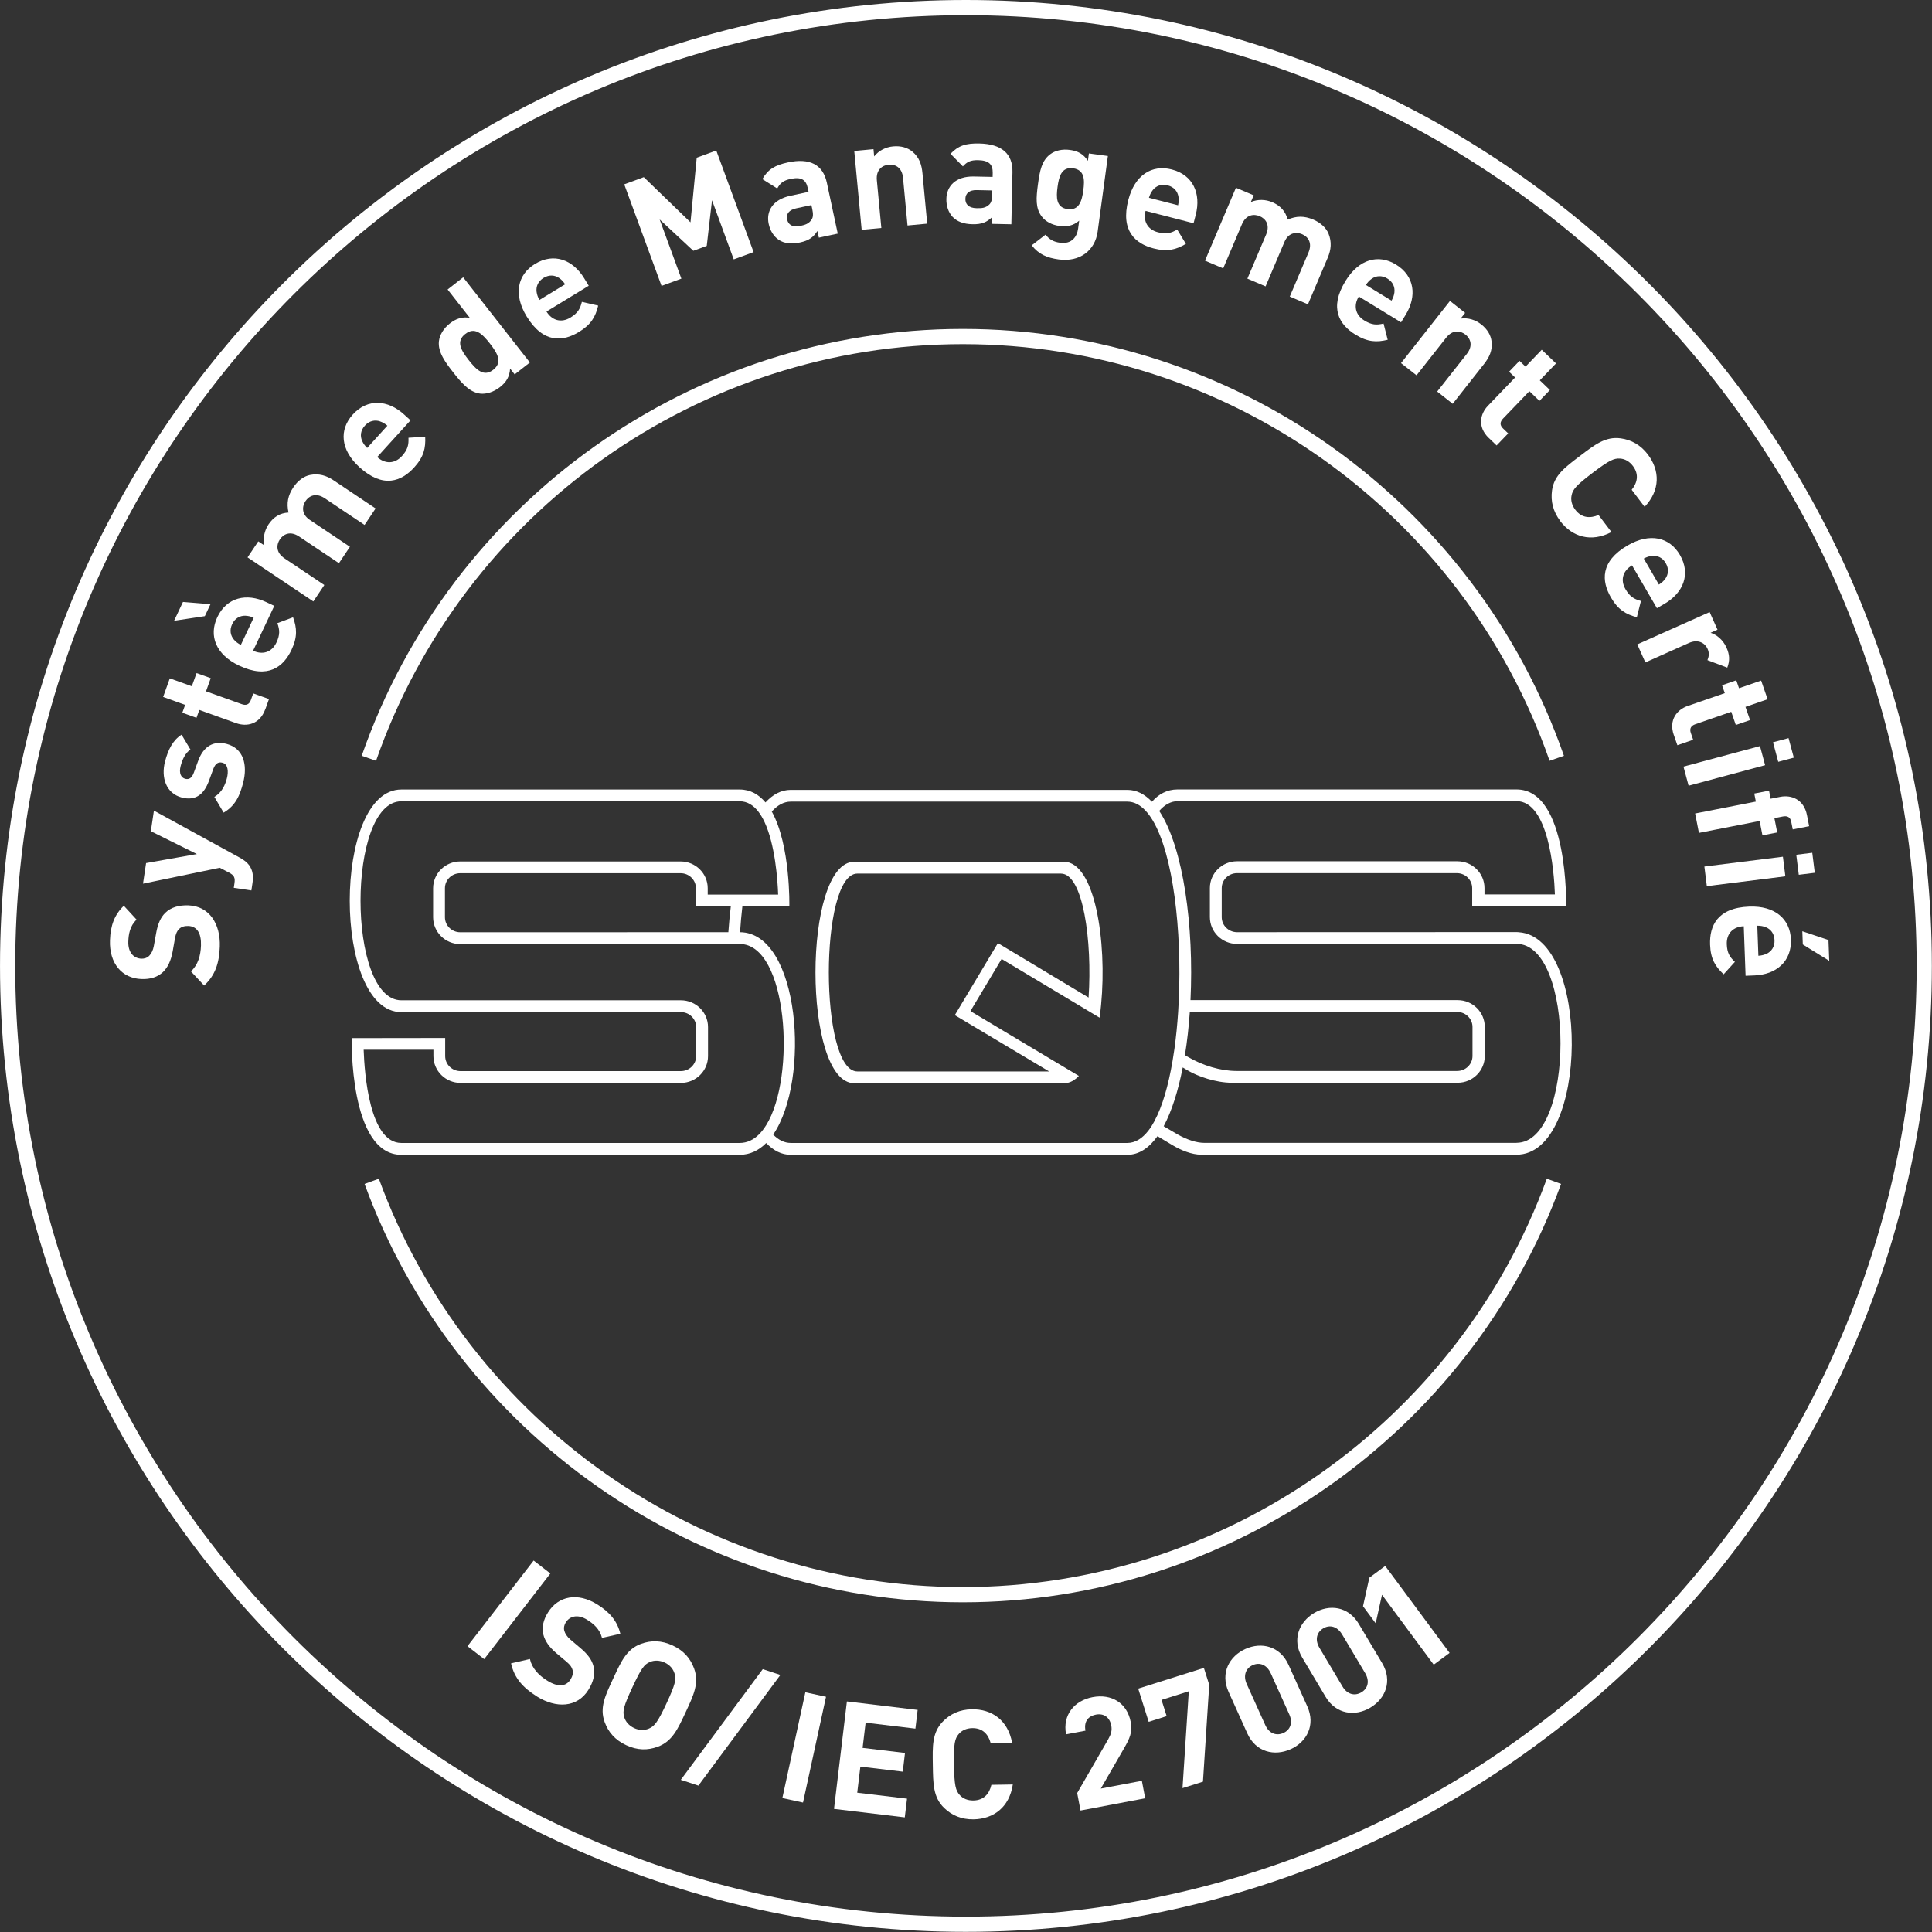
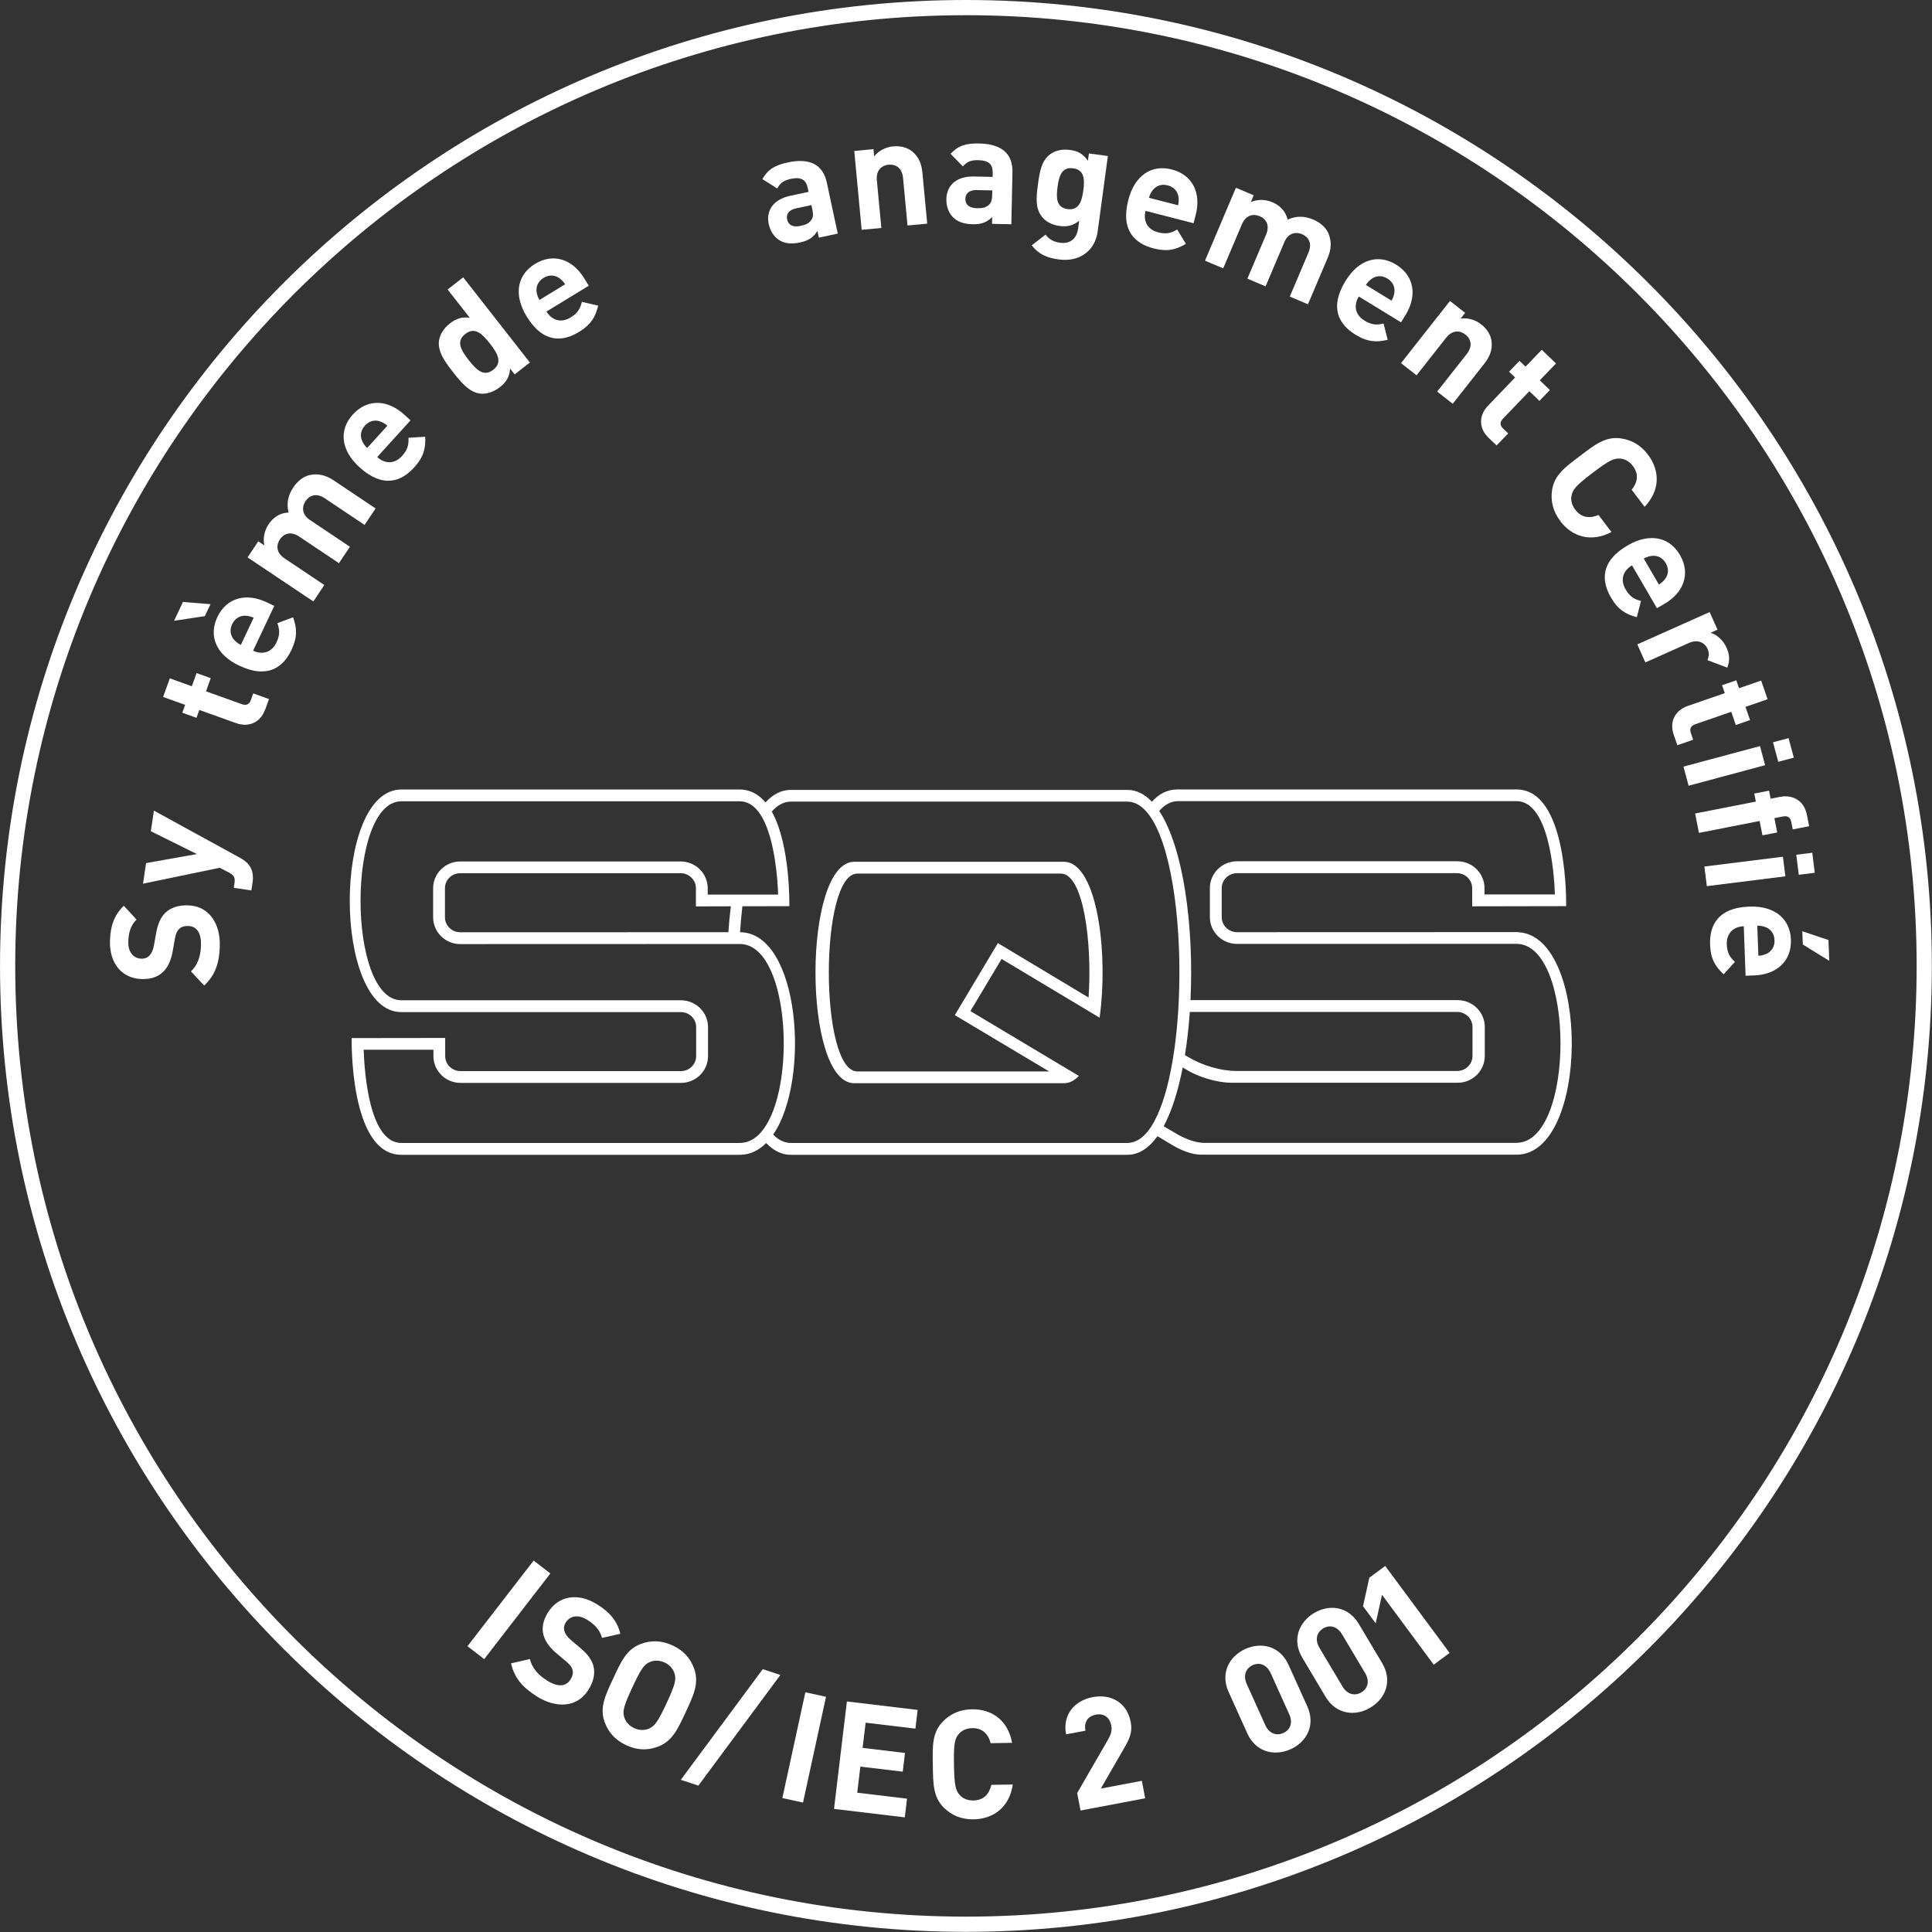
<svg xmlns="http://www.w3.org/2000/svg" id="Ebene_1" version="1.1" viewBox="0 0 1080 1080">
  <rect x="0" y="0" width="1080" height="1080" fill="#333333" stroke="none" />
  <defs>
    <style>
      .st0 {
        fill: #fff;
      }
    </style>
  </defs>
  <g id="Certificate">
    <path class="st0" d="M539.96,1079.91C242.23,1079.91.01,837.69.01,539.96S242.23,0,539.96,0s539.96,242.22,539.96,539.96-242.22,539.95-539.96,539.95h0ZM539.96,8.5C246.91,8.5,8.51,246.91,8.51,539.96s238.41,531.45,531.45,531.45,531.46-238.41,531.46-531.45S833.01,8.5,539.96,8.5Z" />
    <path class="st0" d="M594.69,481.73h-117.12c-28.95,0-28.95,123.8,0,123.8h117.12c.82,0,1.62-.1,2.39-.29,2.19-.56,4.2-1.86,6.01-3.8-29.82-17.8-60.43-36.12-60.43-36.12l.06-.09c-.12-.06-.19-.12-.19-.12l17.37-29.05s27.86,16.69,54.77,32.82c.34-2.32.62-4.71.84-7.11,3.44-35.63-3.52-80.05-20.84-80.05h.02ZM608.51,557.56v.06c-25.75-15.45-50.68-30.42-50.68-30.42h0l-24.06,40.23-.03.03s25.24,15.08,52.74,31.48h-107.23c-21.24,0-21.24-110.6,0-110.6h113.82c12.42,0,17.56,37.81,15.46,69.22h-.01ZM848.98,521.11c-.33-.02-.67-.05-1.02-.06h-.52l-156.08.05c-4.64-.09-8.41-3.82-8.41-8.38v-16.24c0-4.62,3.85-8.38,8.55-8.38h123.03c4.67.07,8.43,3.81,8.43,8.38v10.16h.29l52.23-.1s1.43-65.24-27.75-65.24h-189.44c-5.98,0-10.65,2.67-14.35,6.88-4.03-4.24-8.6-6.63-13.72-6.63h-188.22c-5.29,0-9.98,2.54-14.09,7.02-3.7-4.42-8.4-7.23-14.43-7.23h-189.14c-38.44,0-38.44,124.43,0,124.43h156.27c4.71,0,8.55,3.75,8.55,8.38v16.21c0,4.64-3.84,8.39-8.55,8.39h-123.2c-4.71,0-8.55-3.76-8.55-8.39v-10.13l-52.27.07s-1.43,65.24,27.75,65.24h189.14c5.75,0,10.69-2.43,14.83-6.58,4.02,4.21,8.58,6.58,13.68,6.58h188.22c6.5,0,12.11-3.83,16.83-10.41,4.47,2.67,7.36,4.4,8.07,4.84,5.01,3.05,11.08,5.51,16.45,5.51h176.16c40.8,0,41.21-121.88,1.24-124.35l.03-.02ZM428.25,629.04c-1.17,1.88-2.45,3.55-3.83,4.96-3.11,3.12-6.75,4.92-10.92,4.92h-189.14c-17.78,0-20.61-38.77-21.07-52.12h39v3.55c0,8.28,6.79,15,15.15,15h123.2c8.36,0,15.15-6.72,15.15-15v-16.21c0-8.26-6.8-14.98-15.15-14.98h-156.27c-30.44,0-30.44-111.23,0-111.23h189.14c4.27,0,7.71,2.25,10.47,5.85,1.27,1.66,2.4,3.6,3.4,5.73,5.85,12.55,7.32,31.93,7.61,40.58h-39.37v-3.55c0-8.25-6.79-14.98-15.15-14.98h-123.2c-8.36,0-15.15,6.73-15.15,14.98v16.23c0,8.26,6.79,14.98,15.15,14.98l156.05-.05h.19c26.8,0,31.7,74.12,14.75,101.35h-.01ZM408.53,506.64c-.57,4.71-1.02,9.55-1.37,14.47l-149.88.03c-4.72,0-8.55-3.77-8.55-8.39v-16.23c0-4.63,3.83-8.39,8.55-8.39h123.2c4.71,0,8.55,3.76,8.55,8.39v10.16l19.51-.05h-.01ZM645.43,626.57c-1.1,2.05-2.26,3.89-3.49,5.47-3.42,4.38-7.34,6.88-11.77,6.88h-188.07c-3.64,0-6.93-1.66-9.89-4.69,21.04-30.61,14.87-112.83-18.52-113.12.32-4.94.77-9.78,1.31-14.5l26.25-.06s.74-33.97-9.82-52.88c3.16-3.56,6.7-5.56,10.65-5.56h188.07c3.77,0,7.2,1.82,10.23,5.08,1.44,1.52,2.76,3.34,4.02,5.45,11.46,19.22,16.3,61.61,14.55,100.43-.12,2.22-.22,4.42-.36,6.59-.46,7.11-1.16,14.04-2.07,20.64-.34,2.36-.71,4.7-1.09,6.98-2.31,13.47-5.63,25.12-10.02,33.26h.01ZM847.74,638.87h-174.58c-4.31,0-9.64-1.79-14.65-4.6-.95-.55-3.82-2.22-8.01-4.7,4.57-8.5,8.12-19.89,10.65-32.86,1.47.87,2.47,1.49,2.9,1.73,5.4,3.2,15.59,6.82,24.5,6.82h126.32c8.36,0,15.13-6.72,15.13-14.98v-16.23c0-8.25-6.79-14.97-15.13-14.97h-149.38c1.97-40.87-3.86-85.14-17.48-105.76,2.98-3.46,6.5-5.48,10.6-5.48h189.12c17.79,0,21.04,38.82,21.47,52.15h-39.36v-3.55c0-8.26-6.8-14.98-15.16-14.98h-123.2c-8.34,0-15.15,6.72-15.15,14.98v16.24c0,8.25,6.8,14.97,15.15,14.97l156.23-.03c32.82,0,32.82,111.22,0,111.22v.02h.01ZM662.38,589.83c1.24-7.68,2.15-15.81,2.73-24.14h149.62c4.64.08,8.4,3.8,8.4,8.37v16.24c0,4.62-3.83,8.38-8.57,8.38h-123.29c-8.97,0-18.92-3.02-27.22-7.87-.27-.14-.85-.49-1.67-.99h0Z" />
    <g>
-       <path class="st0" d="M866.22,425.28c-48.63-139.3-180.44-232.9-328.01-232.9s-279.36,93.59-327.99,232.9l-8.02-2.8c49.83-142.71,184.85-238.6,336.01-238.6s286.21,95.88,336.03,238.6l-8.02,2.8Z" />
-       <path class="st0" d="M538.22,895.69c-148.97,0-283.36-93.99-334.42-233.87l7.99-2.91c49.84,136.55,181.02,228.28,326.44,228.28s276.6-91.74,326.45-228.28l7.97,2.91c-51.06,139.88-185.46,233.87-334.42,233.87h0Z" />
-     </g>
+       </g>
    <g>
      <path class="st0" d="M122.87,529.14c-.32,9.17-2.53,16.05-8.76,21.77l-7.37-7.9c3.96-3.68,5.41-8.81,5.61-14.42.24-6.96-2.25-10.78-7.08-10.96-2.12-.07-3.92.45-5.16,1.68-1.15,1.15-1.79,2.48-2.31,5.27l-1.28,7.27c-.95,5.15-2.69,8.91-5.42,11.54-2.98,2.77-6.94,4.09-12.04,3.9-10.78-.38-18.05-8.62-17.58-21.69.29-8.32,2.54-14.26,7.74-19.27l7.11,7.73c-3.78,3.69-4.46,8.25-4.6,12.24-.22,6.28,3.15,9.46,7.3,9.61,1.53.06,3.16-.39,4.39-1.62,1.15-1.15,2.15-3.06,2.58-5.51l1.28-7.09c.96-5.49,2.61-8.91,5.08-11.37,3.17-3.12,7.64-4.4,12.98-4.21,11.71.42,17.98,10.41,17.53,23.06v-.02h.01Z" />
      <path class="st0" d="M134.07,479.46c2.3,1.29,3.99,2.56,5.14,4.12,2.15,2.89,2.5,6.3,1.95,9.91l-.64,4.28-9.83-1.46.37-2.52c.46-3.11-.1-4.48-3.13-6.05l-5.1-2.65-42.89,8.89,1.72-11.51,28.4-5.04-25.74-12.77,1.72-11.51,48.03,26.31h0Z" />
-       <path class="st0" d="M135.91,437.63c-1.75,6.74-4.07,12.63-10.9,16.64l-5.18-8.8c4.46-2.61,6.14-7.09,7-10.38.96-3.7.73-7.88-2.47-8.72-2.14-.56-3.91.21-5.12,3.49l-2.41,6.57c-2.75,7.53-7.36,11.42-15.24,9.38-8.88-2.31-11.62-11.35-9.35-20.06,1.73-6.66,4.33-11.95,9.26-15.05l4.96,8.31c-2.86,1.89-4.5,5.5-5.47,9.19-1.11,4.27.39,6.59,2.53,7.15,1.57.41,3.54.22,4.85-3.47l2.41-6.57c3.02-8.25,8.65-11.35,15.88-9.47,9.45,2.46,11.88,11.69,9.25,21.8v-.02h0Z" />
      <path class="st0" d="M148.29,396.46c-3.04,8.47-10.33,9.92-16.25,7.8l-20.62-7.4-1.58,4.4-7.92-2.84,1.58-4.4-12.31-4.42,3.73-10.39,12.31,4.41,2.65-7.36,7.92,2.84-2.63,7.36,19.99,7.17c2.4.86,4.16.23,5.05-2.25l1.35-3.76,8.8,3.16-2.03,5.68h-.01Z" />
      <path class="st0" d="M114.51,344.43l-17.2,2.59,4.97-10.53,15.38,1.25-3.16,6.69h.01ZM141.47,363.74c5.14,2.43,10.4,1.06,13.05-4.55,2.07-4.38,1.86-7.11.52-10.84l8.79-3.27c2.15,6,2.53,10.97-.88,18.19-4.47,9.45-13.05,16.48-29.26,8.82-13.06-6.17-17.1-16.72-12.2-27.1,5.26-11.14,16.38-13.59,27.37-8.4l4.46,2.1-11.84,25.05h0ZM137.08,344.19c-2.89-.05-5.71,1.35-7.3,4.72-1.6,3.38-.88,6.44.99,8.65,1.17,1.3,2.14,2.04,3.86,2.96l7.18-15.22c-1.8-.75-2.98-1.03-4.74-1.11h0Z" />
      <path class="st0" d="M203.79,293.43l-22.24-14.89c-5.01-3.35-8.83-1.31-10.77,1.58-1.89,2.82-2.41,7.28,2.38,10.49l22.45,15.03-6.14,9.18-22.24-14.89c-5.01-3.35-8.83-1.31-10.77,1.58s-2.41,7.28,2.6,10.63l22.24,14.89-6.14,9.18-36.78-24.63,6-8.96,3.39,2.26c-.86-4.05.06-8.34,2.33-11.73,2.74-4.1,6.44-6.42,11.19-6.63-1.17-5.28-.36-9.54,2.72-14.14,2.46-3.67,5.88-6.19,9.3-6.86,4.94-.97,9.12.28,13.14,2.97l23.51,15.74-6.14,9.18h-.02,0Z" />
      <path class="st0" d="M210.87,255.5c4.21,3.83,9.64,4.05,13.81-.55,3.25-3.59,3.84-6.26,3.66-10.23l9.35-.57c.3,6.36-.78,11.22-6.15,17.14-7.02,7.74-17.29,11.97-30.57-.09-10.69-9.71-11.48-20.98-3.76-29.47,8.29-9.12,19.64-8.23,28.63-.06l3.64,3.31-18.62,20.51h0ZM212.37,235.52c-2.75-.89-5.85-.38-8.37,2.39-2.52,2.77-2.73,5.91-1.58,8.55.74,1.59,1.45,2.58,2.83,3.96l11.3-12.45c-1.51-1.25-2.55-1.86-4.21-2.44h.02Z" />
      <path class="st0" d="M287.71,209.31l-2.56-3.28c-.31,4.56-2.07,7.56-5.75,10.43-3.41,2.67-7.57,3.98-11.03,3.56-6.2-.75-10.98-6.72-15.07-11.94-4.09-5.21-8.68-11.22-7.93-17.42.42-3.46,2.62-7.13,6.04-9.8,3.54-2.77,6.95-3.93,11.22-3.18l-12.41-15.85,8.69-6.81,37.29,47.62-8.5,6.65v.02h-.01ZM260.08,186.7c-5.22,4.09-2.53,8.89,1.92,14.58,4.46,5.69,8.53,9.51,13.74,5.42,5.22-4.09,2.55-9.01-1.9-14.69-4.45-5.69-8.54-9.39-13.75-5.3h0Z" />
      <path class="st0" d="M305.49,174.15c2.96,4.86,8.1,6.59,13.39,3.37,4.13-2.52,5.45-4.92,6.38-8.77l9.13,2.09c-1.5,6.19-3.91,10.55-10.72,14.71-8.91,5.44-19.95,6.6-29.28-8.69-7.52-12.33-5.1-23.35,4.69-29.33,10.52-6.42,21.15-2.36,27.47,8.01l2.56,4.2-23.64,14.43h.01ZM312.56,155.41c-2.39-1.62-5.5-2.01-8.69-.07-3.19,1.95-4.27,4.9-3.92,7.76.26,1.73.66,2.88,1.6,4.58l14.36-8.76c-1.09-1.62-1.93-2.51-3.35-3.53h.01Z" />
-       <path class="st0" d="M410.17,145.02l-12.15-33.1-2.94,25.52-7.5,2.75-18.84-17.53,12.15,33.1-11.08,4.07-20.86-56.79,10.93-4.02,26.11,25.26,3.48-36.13,10.93-4.02,20.86,56.79-11.08,4.07h-.02Z" />
      <path class="st0" d="M457.75,132.85l-.8-3.74c-2.29,3.53-4.76,5.36-9.74,6.43-4.9,1.06-8.74.57-11.86-1.45-2.84-1.92-4.84-5.13-5.65-8.95-1.47-6.89,2.04-13.56,12.09-15.7l10.21-2.19-.46-2.16c-1.01-4.74-3.78-6.31-9.52-5.08-4.16.89-5.85,2.3-7.53,5.35l-8.33-5.25c3.24-5.56,7.1-7.78,14.33-9.33,12.13-2.6,19.55,1.2,21.72,11.33l6.1,28.48-10.55,2.26h-.01ZM453.57,114.64l-8.55,1.83c-3.9.84-5.68,3.12-5.01,6.2.64,2.99,3.06,4.55,7.3,3.64,2.99-.64,4.85-1.3,6.36-3.54.93-1.33.97-3.16.41-5.81l-.5-2.32h0Z" />
      <path class="st0" d="M507.31,126.07l-2.51-26.65c-.57-6.01-4.56-7.68-8.03-7.36-3.47.32-7.17,2.72-6.6,8.73l2.51,26.65-11,1.03-4.14-44.08,10.75-1.01.38,4.06c2.59-3.32,6.51-5.22,10.57-5.61,4.4-.41,8.09.7,10.77,2.91,3.89,3.21,5.21,7.28,5.66,12.11l2.65,28.17-11,1.03h0Z" />
      <path class="st0" d="M554.56,125.15l.08-3.82c-3.04,2.91-5.87,4.12-10.96,4.02-5.01-.1-8.64-1.46-11.21-4.16-2.32-2.52-3.53-6.1-3.44-10.02.15-7.06,5.12-12.72,15.39-12.5l10.46.22.05-2.21c.1-4.84-2.23-7.01-8.09-7.14-4.25-.09-6.22.88-8.58,3.47l-6.91-7.03c4.43-4.67,8.7-5.93,16.1-5.77,12.4.27,18.74,5.66,18.52,16.03l-.62,29.13-10.79-.23h-.01ZM554.7,106.45l-8.75-.19c-3.99-.08-6.24,1.74-6.3,4.89-.07,3.06,1.93,5.14,6.26,5.23,3.06.07,5.01-.15,7.01-1.97,1.21-1.08,1.67-2.86,1.73-5.57l.05-2.38h.01Z" />
      <path class="st0" d="M591.85,145.03c-6.73-.92-11.18-2.89-15.13-7.88l7.75-5.98c2.12,2.69,4.42,4.03,8.14,4.53,6.57.89,9.46-3.44,10.06-7.89l.6-4.46c-3.3,2.81-6.74,3.54-11.04,2.96s-7.8-2.52-9.91-5.29c-3.56-4.68-3.13-10.36-2.1-18.02,1.04-7.66,2.12-13.17,6.81-16.74,2.77-2.11,6.75-3.03,11.05-2.45,4.63.63,7.49,2.3,10.06,6.08l.56-4.12,10.61,1.44-5.72,42.26c-1.43,10.53-9.96,17.17-21.74,15.56h0ZM599.87,94.08c-6.49-.88-7.9,4.58-8.69,10.39-.79,5.81-.88,11.54,5.61,12.42,6.48.88,8.01-4.65,8.79-10.47.79-5.81.79-11.47-5.7-12.35h0Z" />
      <path class="st0" d="M640.38,117.89c-1.42,5.51.92,10.41,6.93,11.95,4.69,1.21,7.34.48,10.75-1.53l4.86,8.01c-5.48,3.24-10.29,4.54-18.02,2.55-10.12-2.6-18.64-9.71-14.17-27.07,3.6-13.99,13.2-19.94,24.3-17.07,11.93,3.06,16.43,13.52,13.41,25.29l-1.23,4.77-26.82-6.91h0ZM658.75,109.89c-.49-2.84-2.39-5.35-6.01-6.28s-6.49.35-8.3,2.6c-1.06,1.39-1.6,2.48-2.17,4.35l16.28,4.19c.41-1.92.45-3.12.2-4.86Z" />
      <path class="st0" d="M720.98,165.83l10.46-24.64c2.36-5.55-.36-8.93-3.57-10.28-3.12-1.32-7.6-1.01-9.85,4.31l-10.55,24.87-10.17-4.32,10.46-24.64c2.36-5.55-.36-8.93-3.57-10.28-3.2-1.36-7.6-1.01-9.96,4.54l-10.46,24.64-10.17-4.32,17.29-40.75,9.94,4.21-1.59,3.76c3.82-1.61,8.21-1.5,11.95.09,4.54,1.93,7.52,5.13,8.6,9.74,4.97-2.14,9.31-2.14,14.39,0,4.06,1.73,7.18,4.62,8.48,7.85,1.89,4.68,1.44,9.01-.45,13.46l-11.05,26.04-10.17-4.32v.02h-.01Z" />
      <path class="st0" d="M759.59,165.73c-2.97,4.85-2.17,10.21,3.11,13.45,4.12,2.53,6.86,2.61,10.72,1.68l2.31,9.08c-6.19,1.49-11.17,1.32-17.98-2.84-8.91-5.45-14.97-14.74-5.62-30.01,7.53-12.31,18.45-15.18,28.24-9.2,10.5,6.43,11.75,17.73,5.4,28.1l-2.58,4.2-23.61-14.45ZM779.48,163.48c.36-2.87-.72-5.81-3.91-7.76-3.18-1.95-6.3-1.57-8.69.05-1.42,1.02-2.25,1.9-3.35,3.53l14.35,8.77c.94-1.71,1.35-2.86,1.61-4.58h0Z" />
      <path class="st0" d="M803.38,218.9l16.55-21.02c3.73-4.74,2-8.7-.74-10.85-2.73-2.16-7.06-2.97-10.79,1.76l-16.55,21.02-8.67-6.82,27.37-34.76,8.47,6.67-2.52,3.2c4.16-.62,8.31.71,11.51,3.23,3.47,2.73,5.39,6.07,5.79,9.53.59,5.01-1.24,8.86-4.24,12.66l-17.49,22.21-8.67-6.84h-.02Z" />
      <path class="st0" d="M832.24,244.85c-6.49-6.23-4.83-13.49-.48-18.01l15.18-15.81-3.37-3.24,5.83-6.07,3.38,3.24,9.06-9.44,7.97,7.65-9.06,9.44,5.64,5.42-5.83,6.07-5.64-5.42-14.72,15.32c-1.76,1.83-1.9,3.7,0,5.52l2.88,2.76-6.48,6.74-4.35-4.18h-.02,0Z" />
      <path class="st0" d="M872.16,291.19c-4-5.28-5.4-11.05-4.58-16.99,1.17-8.57,7.3-13,15.62-19.31,8.32-6.31,14.24-11.01,22.81-9.84,5.95.82,11.13,3.71,15.13,8.99,6.82,8.99,7.02,19.94-1.78,29.28l-7.24-9.54c3.13-3.88,4.26-8.57.67-13.3-1.95-2.58-4.49-3.96-7.08-4.12-3.41-.29-6.13.92-15.4,7.95s-11.17,9.32-11.8,12.69c-.53,2.53.12,5.35,2.07,7.93,3.6,4.74,8.41,4.91,13,2.94l7.23,9.54c-11.36,5.95-21.9,2.75-28.67-6.17l.02-.03h0Z" />
      <path class="st0" d="M912.32,316.04c-4.92,2.86-6.77,7.96-3.66,13.32,2.44,4.19,4.81,5.56,8.64,6.58l-2.29,9.09c-6.15-1.64-10.47-4.13-14.48-11.04-5.25-9.04-6.17-20.09,9.32-29.1,12.49-7.25,23.47-4.6,29.24,5.32,6.19,10.65,1.9,21.2-8.6,27.3l-4.26,2.47-13.92-23.94h.01ZM930.92,323.51c1.68-2.36,2.12-5.47.26-8.69-1.88-3.24-4.81-4.38-7.68-4.09-1.74.22-2.89.6-4.62,1.51l8.45,14.54c1.65-1.06,2.55-1.88,3.6-3.27Z" />
      <path class="st0" d="M954.48,369.03c.86-2.24,1.13-3.95.01-6.43-1.39-3.1-5.23-5.48-10.36-3.19l-24.37,10.89-4.5-10.09,40.44-18.06,4.4,9.85-3.88,1.73c3.19.91,6.95,3.88,8.88,8.23,1.76,3.96,2.01,7.2.46,11.25l-11.08-4.18h.01Z" />
      <path class="st0" d="M935.67,410.89c-2.95-8.51,1.83-14.21,7.78-16.26l20.72-7.16-1.53-4.42,7.95-2.75,1.53,4.42,12.37-4.27,3.61,10.43-12.37,4.27,2.55,7.38-7.95,2.75-2.55-7.38-20.07,6.94c-2.4.84-3.39,2.43-2.52,4.92l1.3,3.77-8.83,3.05-1.97-5.7h-.01Z" />
      <path class="st0" d="M941.07,428.54l42.77-11.48,2.87,10.68-42.77,11.48-2.87-10.68ZM991.11,414.94l8.7-2.33,2.94,10.92-8.7,2.33-2.92-10.92h-.01Z" />
      <path class="st0" d="M983.65,458.94l-33.94,6.65-2.12-10.84,33.94-6.65-.88-4.5,8.25-1.61.88,4.5,5.42-1.06c6.17-1.21,13.18,1.4,14.91,10.25l1.21,6.17-9.17,1.8-.84-4.25c-.5-2.59-2.15-3.47-4.65-2.98l-4.76.93,1.57,8.01-8.25,1.61-1.57-8.01v-.02h0Z" />
      <path class="st0" d="M952.76,484.4l43.9-5.49,1.37,10.96-43.9,5.49-1.37-10.96ZM1004.13,477.81l8.94-1.11,1.4,11.2-8.94,1.11-1.4-11.2Z" />
      <path class="st0" d="M974.78,517.78c-5.69.21-9.71,3.84-9.49,10.04.17,4.84,1.62,7.16,4.53,9.87l-6.29,6.94c-4.67-4.33-7.29-8.58-7.58-16.55-.38-10.43,4-20.62,21.91-21.29,14.43-.53,22.85,6.98,23.28,18.43.45,12.3-8.29,19.59-20.43,20.04l-4.92.19-1.01-27.67h0ZM987.66,533.11c2.59-1.29,4.45-3.82,4.31-7.56-.14-3.74-2.18-6.12-4.85-7.22-1.64-.62-2.83-.84-4.79-.85l.62,16.81c1.95-.16,3.12-.45,4.71-1.2h.01ZM1007.78,527.96l-.27-7.38,14.62,4.9.43,11.63-14.79-9.15Z" />
    </g>
    <g>
      <path class="st0" d="M261.33,920.22l36.98-47.86,9.34,7.22-36.98,47.88-9.34-7.22h0Z" />
      <path class="st0" d="M300.15,948.33c-7.78-4.87-12.64-10.23-14.47-18.5l10.54-2.43c1.21,5.27,4.92,9.1,9.68,12.08,5.9,3.7,10.47,3.45,13.03-.65,1.13-1.8,1.57-3.62,1.13-5.3-.42-1.57-1.25-2.8-3.41-4.64l-5.65-4.75c-3.98-3.4-6.37-6.8-7.28-10.47-.92-3.98-.06-8.07,2.65-12.37,5.73-9.15,16.52-11.32,27.6-4.36,7.06,4.42,11.08,9.35,12.81,16.35l-10.26,2.3c-1.3-5.13-4.92-8-8.3-10.12-5.33-3.33-9.77-2.01-11.98,1.52-.81,1.3-1.23,2.94-.79,4.62.42,1.57,1.58,3.4,3.48,4.99l5.5,4.65c4.27,3.59,6.42,6.72,7.31,10.1,1.11,4.31,0,8.82-2.86,13.35-6.23,9.94-18.02,10.36-28.75,3.64h.01Z" />
      <path class="st0" d="M367.64,976.46c-5.64,2.05-11.34,2.02-17.58-.88-6.23-2.91-10-7.29-12.06-12.93-2.96-8.12.38-14.9,4.79-24.38,4.41-9.47,7.45-16.39,15.58-19.36,5.64-2.05,11.42-1.98,17.65.92,6.23,2.9,9.94,7.25,11.99,12.89,2.96,8.12-.3,14.95-4.72,24.41-4.41,9.47-7.52,16.36-15.66,19.32h.01ZM377.06,935.5c-.71-2.48-2.56-4.76-5.49-6.12-2.92-1.36-5.93-1.36-8.3-.3-3.16,1.33-4.87,3.63-9.78,14.18-4.91,10.55-5.56,13.34-4.55,16.62.71,2.48,2.65,4.79,5.57,6.15,2.92,1.37,5.85,1.32,8.22.27,3.16-1.33,4.96-3.6,9.87-14.14,4.91-10.55,5.48-13.38,4.48-16.66h-.01Z" />
      <path class="st0" d="M390.41,998.17l-9.84-3.24,45.82-61.86,9.84,3.24-45.82,61.85h0Z" />
      <path class="st0" d="M437.34,1005.13l12.86-59.13,11.55,2.51-12.86,59.13-11.54-2.51h-.01Z" />
      <path class="st0" d="M466.22,1011.17l7.2-60.05,39.55,4.74-1.25,10.46-27.83-3.33-1.69,14.09,23.7,2.83-1.25,10.46-23.7-2.83-1.75,14.59,27.83,3.33-1.25,10.46-39.55-4.74h.01Z" />
      <path class="st0" d="M544.2,1017.02c-6.63.1-12.09-2.18-16.41-6.36-6.22-6.01-6.17-13.58-6.34-24.04-.16-10.45-.46-18,5.56-24.22,4.18-4.32,9.58-6.79,16.2-6.89,11.3-.19,20.24,6.13,22.57,18.74l-11.98.2c-1.27-4.83-4.39-8.51-10.33-8.41-3.23.06-5.85,1.29-7.51,3.27-2.25,2.59-2.89,5.48-2.69,17.12.19,11.64.92,14.51,3.25,17.03,1.73,1.93,4.39,3.08,7.61,3.02,5.94-.09,8.95-3.89,10.05-8.74l11.98-.2c-1.92,12.69-10.72,19.29-21.95,19.48h-.02,0Z" />
      <path class="st0" d="M604.01,1012.09l-1.86-9.77,17.32-30c1.68-2.99,2.25-5.01,1.73-7.76-.84-4.42-3.99-6.94-8.59-6.07-3.59.68-6.92,3.21-5.83,8.97l-10.85,2.05c-2.05-10.85,4.64-18.86,14.83-20.79,10.52-2,19.28,3.18,21.31,13.86,1.09,5.77-.58,9.27-3.76,14.81l-12.96,22.44,22.96-4.35,1.85,9.77-36.14,6.85h0Z" />
-       <path class="st0" d="M672.46,995.97l-11.43,3.61,3.51-54.14-15.24,4.82,2.87,9.08-10.05,3.18-5.86-18.57,36.72-11.58,2.99,9.48-3.51,54.14h0Z" />
      <path class="st0" d="M721.46,977.82c-8.98,4.05-19.45,1.69-24.2-8.83l-10.48-23.22c-4.75-10.53.42-19.94,9.4-23.99,8.98-4.05,19.37-1.65,24.13,8.88l10.48,23.22c4.75,10.53-.35,19.9-9.32,23.96h-.01ZM710.32,935.32c-2.09-4.64-6.09-6.29-10.04-4.5-3.95,1.78-5.44,5.9-3.35,10.55l10.38,22.99c2.1,4.64,6.14,6.17,10.09,4.4s5.41-5.79,3.31-10.43l-10.36-22.99h-.01Z" />
      <path class="st0" d="M766.07,954.57c-8.47,5.05-19.15,3.89-25.06-6.05l-13.05-21.91c-5.91-9.94-1.83-19.87,6.63-24.92,8.47-5.04,19.08-3.84,24.99,6.09l13.05,21.91c5.91,9.92,1.92,19.82-6.56,24.86h0ZM750.2,913.6c-2.61-4.38-6.78-5.56-10.49-3.34-3.73,2.22-4.75,6.48-2.14,10.86l12.92,21.68c2.6,4.38,6.8,5.44,10.53,3.23s4.71-6.37,2.11-10.75l-12.91-21.68h-.02Z" />
      <path class="st0" d="M801.46,930.56l-28.91-39.06-3.53,15.94-7.08-9.55,3.53-15.94,8.88-6.57,35.99,48.61-8.88,6.57h0Z" />
    </g>
  </g>
</svg>